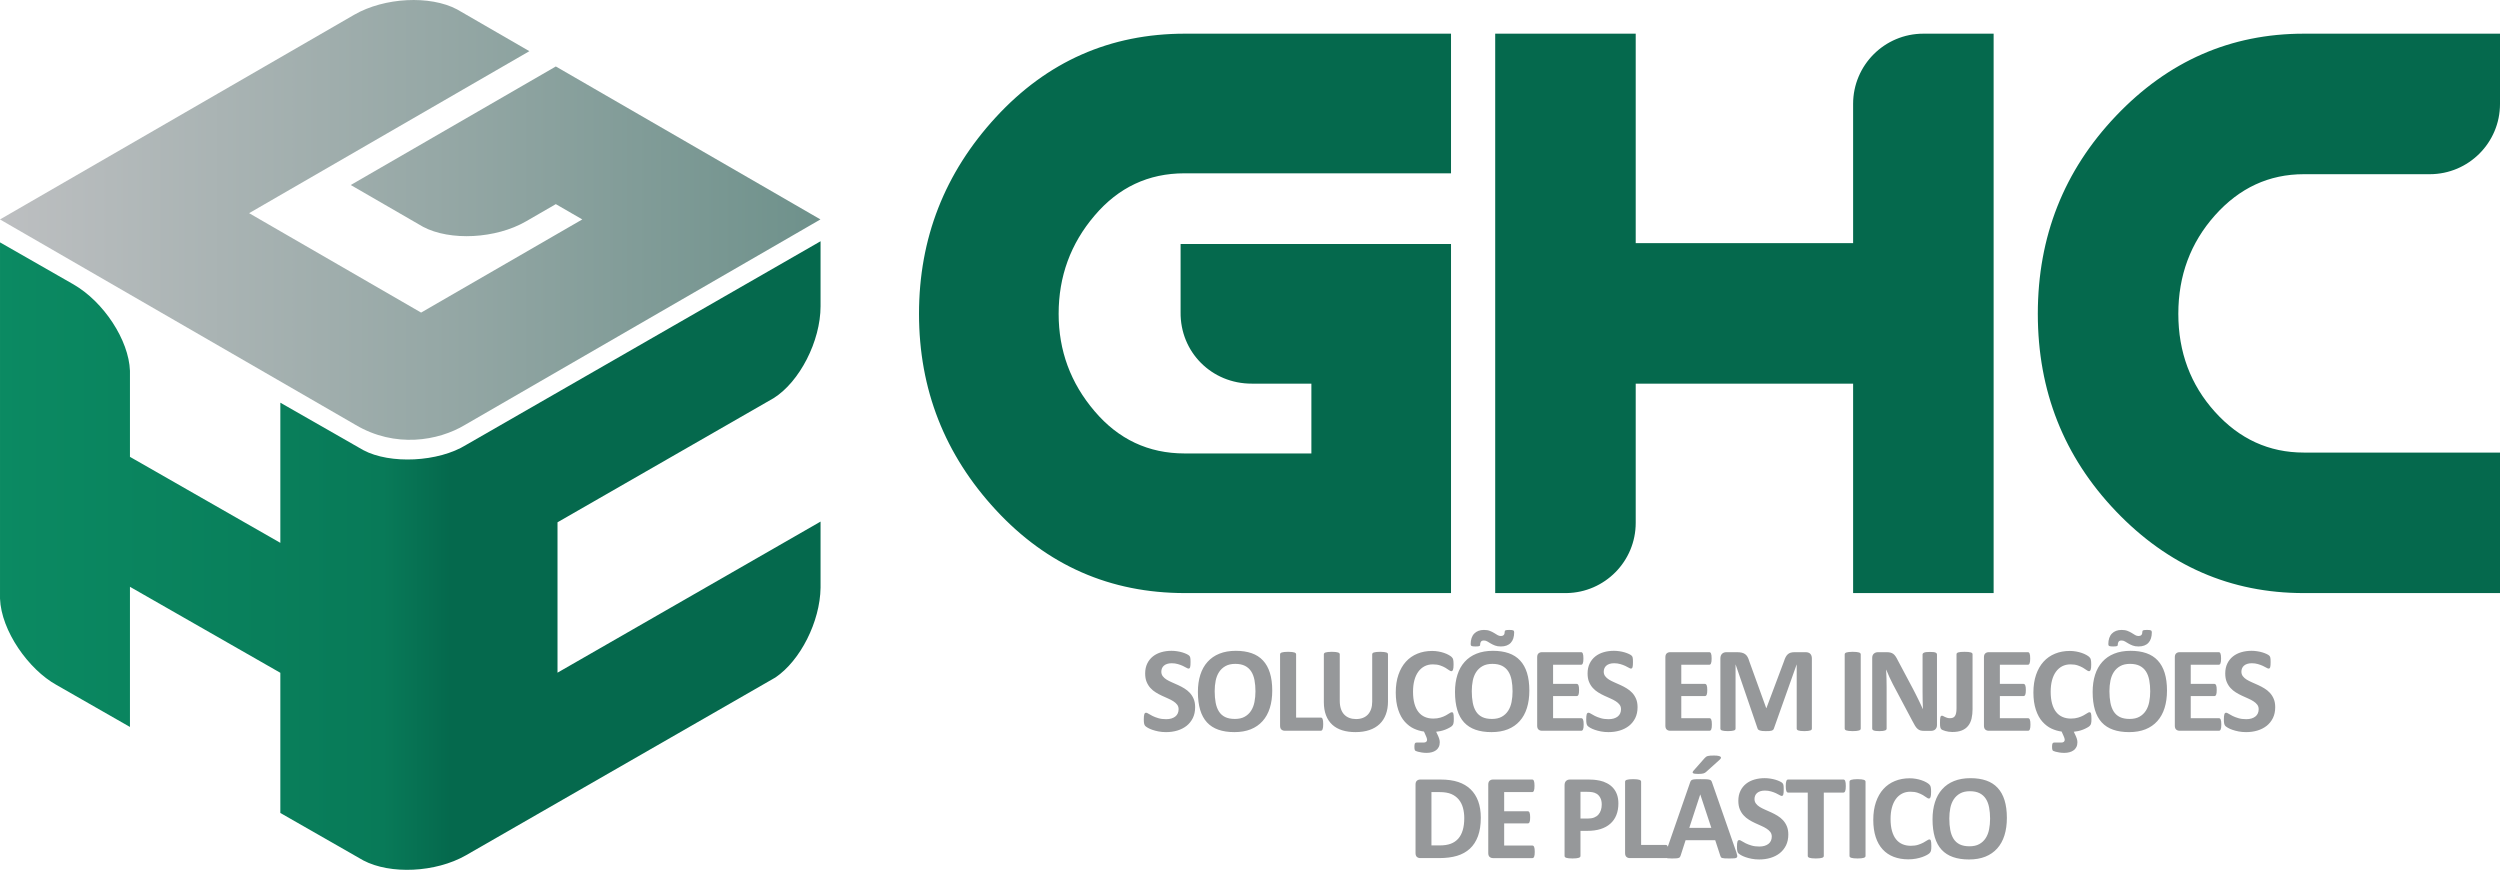
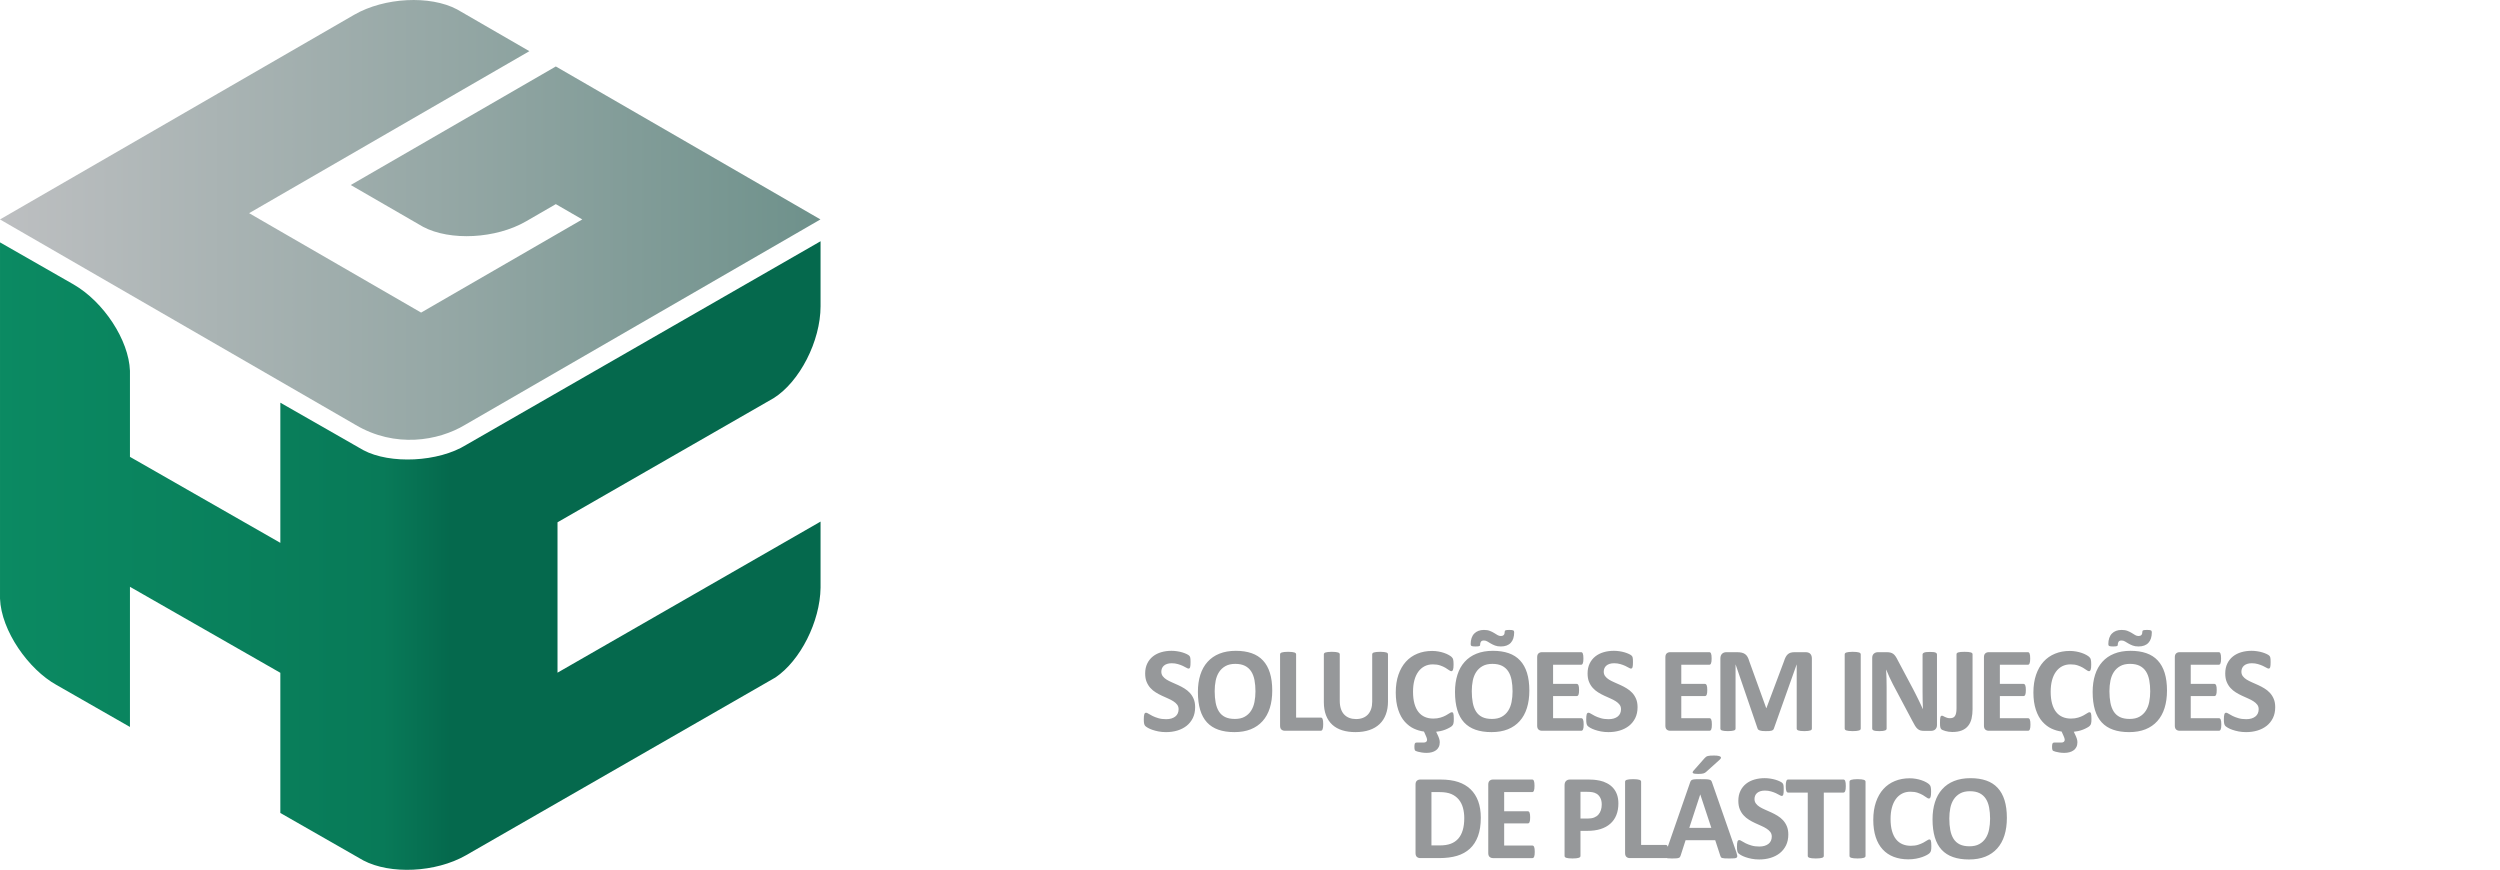
<svg xmlns="http://www.w3.org/2000/svg" xml:space="preserve" width="115.387mm" height="40.147mm" style="shape-rendering:geometricPrecision; text-rendering:geometricPrecision; image-rendering:optimizeQuality; fill-rule:evenodd; clip-rule:evenodd" viewBox="0 0 2440161 849009">
  <defs>
    <style type="text/css"> .fil2 {fill:none} .fil1 {fill:#0B98CF} .fil5 {fill:#96989A;fill-rule:nonzero} .fil4 {fill:#05694D;fill-rule:nonzero} .fil3 {fill:url(#id1)} .fil0 {fill:url(#id2)} </style>
    <clipPath id="id0">
      <path d="M126839 361886l0 84020 146792 83947 0 -136810 80926 46282c26161,14004 73422,11747 100535,-5137l345825 -198712 0 63418c0,34054 -20435,73816 -45785,89712l-210958 121182 0 146790 256743 -147479 0 64564c-440,33032 -19754,71176 -44027,87566l-229596 131927 -72608 41720c-29475,16802 -73746,18844 -100072,4936l-80983 -46316 0 -136810 -146792 -83947 0 136810 -71800 -41060c-27088,-15049 -53878,-52734 -55031,-84272l0 -347654 71790 41054c29486,17033 53950,54375 55041,84269z" />
    </clipPath>
    <linearGradient id="id1" gradientUnits="userSpaceOnUse" x1="-0" y1="214646" x2="800811" y2="214646">
      <stop offset="0" style="stop-opacity:1; stop-color:#BDBFC1" />
      <stop offset="0.529" style="stop-opacity:1; stop-color:#96A8A6" />
      <stop offset="1" style="stop-opacity:1; stop-color:#6E918B" />
    </linearGradient>
    <linearGradient id="id2" gradientUnits="userSpaceOnUse" x1="8.445" y1="542243" x2="800917" y2="542243">
      <stop offset="0" style="stop-opacity:1; stop-color:#0B8A62" />
      <stop offset="0.467" style="stop-opacity:1; stop-color:#087A58" />
      <stop offset="0.549" style="stop-opacity:1; stop-color:#05694D" />
      <stop offset="1" style="stop-opacity:1; stop-color:#05694D" />
    </linearGradient>
  </defs>
  <g id="Camada_x0020_1">
    <path class="fil0" d="M126839 361886l0 84020 146792 83947 0 -136810 80926 46282c26161,14004 73422,11747 100535,-5137l345825 -198712 0 63418c0,34054 -20435,73816 -45785,89712l-210958 121182 0 146790 256743 -147479 0 64564c-440,33032 -19754,71176 -44027,87566l-229596 131927 -72608 41720c-29475,16802 -73746,18844 -100072,4936l-80983 -46316 0 -136810 -146792 -83947 0 136810 -71800 -41060c-27088,-15049 -53878,-52734 -55031,-84272l0 -347654 71790 41054c29486,17033 53950,54375 55041,84269z" />
    <g style="clip-path:url(#id0)">
      <g id="_2753889377568">
        <rect class="fil1" x="1135913" y="144988" width="532124" height="740505" />
      </g>
    </g>
-     <path class="fil2" d="M126839 361886l0 84020 146792 83947 0 -136810 80926 46282c26161,14004 73422,11747 100535,-5137l345825 -198712 0 63418c0,34054 -20435,73816 -45785,89712l-210958 121182 0 146790 256743 -147479 0 64564c-440,33032 -19754,71176 -44027,87566l-229596 131927 -72608 41720c-29475,16802 -73746,18844 -100072,4936l-80983 -46316 0 -136810 -146792 -83947 0 136810 -71800 -41060c-27088,-15049 -53878,-52734 -55031,-84272l0 -347654 71790 41054c29486,17033 53950,54375 55041,84269z" />
    <path class="fil3" d="M453876 414705l346935 -200535c-86098,-49766 -172194,-99531 -258290,-149295l-200171 115704 70570 40790c26400,14002 71045,11718 100489,-5304l29112 -16825 25825 14930 -157317 90931 -167882 -97040 273546 -158115 -70555 -40783c-26375,-13991 -70977,-11737 -100425,5245l-345713 199771c115671,66839 231363,133657 347026,200509 38668,22945 80835,15664 106850,17z" />
-     <path class="fil4" d="M1156647 32876l259636 0 0 136288 -260211 0c-35221,0 -64405,13801 -87697,41259 -23434,27462 -35075,59376 -35075,95892 0,35940 11641,67568 35075,95026 23292,27458 52617,41259 87841,41259l123777 0 0 -68141 -58154 0c-39049,137 -70026,-30713 -69504,-69838l0 -66450c87972,0 175902,0 263948,0l0 340717 -259636 0c-73031,0 -134562,-27026 -184593,-81082 -50029,-54055 -75042,-117885 -75042,-191491 0,-73607 25013,-137582 75042,-191925 50031,-54341 111562,-81514 184593,-81514zm371340 546016l-252 -4 -68324 0 0 -68571 0 -477441 137151 0 0 204432 212195 0 0 -135171 6 -7 -10 -683c0,-37875 30700,-68575 68575,-68575l994 15 11 -11 67575 0 0 546012 -137151 0 0 -204429 -212195 0 0 135300 -6 6 6 552c0,37518 -30123,67992 -67512,68561l-8 10 -802 0 -253 4zm912174 -477441c0,37855 -30666,68542 -68512,68576l-63 0 -122916 0c-33928,0 -62824,13367 -86691,40110 -23863,26742 -35794,58797 -35794,96178 0,37378 11931,69292 35794,95743 23867,26456 52763,39680 86691,39680l191491 0 0 64455 0 72695 -64145 0 -127346 0c-71308,0 -132406,-26595 -183299,-79790 -50892,-53190 -76337,-117453 -76337,-192783 0,-75334 25445,-139740 76337,-193218 50893,-53480 111991,-80221 183299,-80221l191491 0 0 68575z" />
    <g id="_2753889379936">
      <path class="fil5" d="M1166527 690243c0,4046 -746,7565 -2243,10618 -1517,3033 -3540,5562 -6108,7605 -2588,2022 -5581,3559 -9019,4589 -3439,1032 -7119,1537 -11041,1537 -2650,0 -5097,-222 -7383,-666 -2265,-446 -4268,-970 -6006,-1598 -1738,-607 -3195,-1254 -4369,-1942 -1172,-687 -2001,-1294 -2527,-1799 -506,-527 -869,-1274 -1091,-2244 -222,-973 -324,-2348 -324,-4166 0,-1235 40,-2246 121,-3075 80,-829 203,-1497 384,-2022 182,-505 426,-869 707,-1093 304,-222 647,-324 1053,-324 546,0 1334,324 2345,992 1011,647 2305,1375 3883,2163 1578,789 3479,1517 5682,2164 2185,668 4733,992 7624,992 1901,0 3601,-222 5097,-669 1516,-465 2791,-1091 3842,-1920 1051,-829 1840,-1840 2407,-3053 545,-1214 829,-2570 829,-4065 0,-1741 -466,-3236 -1415,-4471 -952,-1254 -2185,-2345 -3722,-3316 -1516,-970 -3255,-1880 -5196,-2730 -1922,-850 -3925,-1738 -5987,-2690 -2062,-949 -4064,-2021 -5987,-3235 -1941,-1193 -3679,-2629 -5196,-4308 -1537,-1677 -2770,-3661 -3722,-5966 -949,-2284 -1415,-5035 -1415,-8230 0,-3661 688,-6897 2043,-9686 1354,-2773 3196,-5078 5501,-6917 2324,-1840 5035,-3215 8169,-4126 3134,-910 6471,-1354 9990,-1354 1800,0 3621,142 5442,423 1818,264 3519,647 5094,1113 1578,486 2973,1012 4208,1598 1212,607 2022,1091 2426,1495 385,385 647,730 789,992 142,284 262,647 364,1113 101,444 162,1010 203,1719 40,687 59,1537 59,2567 0,1134 -19,2104 -81,2893 -61,789 -160,1436 -302,1961 -142,505 -345,890 -588,1112 -262,243 -605,366 -1051,366 -425,0 -1112,-284 -2062,-831 -951,-546 -2123,-1153 -3500,-1819 -1393,-647 -2992,-1235 -4813,-1759 -1819,-546 -3800,-810 -5985,-810 -1698,0 -3176,203 -4449,628 -1254,404 -2305,989 -3155,1719 -848,727 -1496,1597 -1902,2629 -425,1029 -626,2123 -626,3254 0,1700 466,3177 1396,4409 931,1255 2183,2367 3741,3338 1557,949 3337,1861 5319,2709 1960,850 3984,1759 6046,2690 2064,951 4086,2021 6046,3235 1984,1214 3743,2650 5300,4329 1537,1677 2791,3640 3741,5926 949,2265 1414,4933 1414,8006zm75265 -16218c0,6351 -789,12033 -2367,17049 -1577,5014 -3923,9282 -7057,12761 -3115,3497 -6976,6166 -11567,8008 -4611,1840 -9929,2749 -15977,2749 -5966,0 -11162,-788 -15593,-2345 -4447,-1556 -8148,-3923 -11121,-7139 -2952,-3196 -5177,-7260 -6653,-12194 -1476,-4936 -2225,-10779 -2225,-17533 0,-6188 789,-11771 2367,-16726 1575,-4955 3922,-9161 7057,-12638 3115,-3479 6976,-6150 11567,-7989 4610,-1861 9950,-2790 16037,-2790 5805,0 10920,768 15370,2305 4428,1538 8150,3902 11123,7119 2993,3195 5236,7219 6755,12092 1516,4895 2284,10637 2284,17271zm-16381 789c0,-4025 -324,-7685 -950,-10982 -628,-3295 -1698,-6127 -3216,-8472 -1517,-2347 -3538,-4166 -6068,-5460 -2527,-1275 -5682,-1922 -9463,-1922 -3821,0 -7017,727 -9565,2163 -2570,1436 -4653,3377 -6230,5784 -1576,2406 -2688,5219 -3335,8433 -647,3236 -971,6634 -971,10234 0,4185 324,7947 950,11284 626,3337 1698,6188 3195,8575 1497,2365 3498,4167 6027,5419 2527,1235 5702,1860 9525,1860 3821,0 7017,-708 9565,-2142 2567,-1417 4650,-3358 6228,-5805 1578,-2447 2690,-5297 3337,-8554 647,-3257 971,-6735 971,-10415zm66124 31933c0,1171 -40,2184 -142,2992 -101,810 -262,1476 -444,2003 -203,545 -446,930 -748,1152 -305,244 -647,364 -1032,364l-35129 0c-1294,0 -2385,-385 -3275,-1152 -891,-768 -1335,-2022 -1335,-3763l0 -69647c0,-385 121,-749 385,-1072 262,-303 687,-567 1273,-768 586,-203 1396,-345 2407,-465 1011,-123 2265,-182 3762,-182 1537,0 2811,59 3802,182 971,120 1779,262 2365,465 588,201 1013,465 1275,768 262,323 385,687 385,1072l0 61700 24085 0c385,0 748,102 1032,324 302,222 545,566 748,1072 201,484 343,1131 444,1960 102,810 142,1802 142,2995zm63232 -22064c0,4691 -688,8897 -2084,12598 -1374,3722 -3396,6856 -6086,9426 -2690,2567 -6006,4529 -9950,5864 -3963,1355 -8495,2021 -13629,2021 -4814,0 -9143,-606 -12964,-1799 -3842,-1214 -7078,-3033 -9728,-5480 -2650,-2448 -4671,-5502 -6067,-9161 -1396,-3660 -2102,-7928 -2102,-12821l0 -46635c0,-385 120,-749 364,-1072 222,-303 647,-567 1254,-768 607,-203 1414,-345 2406,-465 971,-123 2244,-182 3781,-182 1477,0 2731,59 3701,182 990,120 1779,262 2367,465 586,201 1011,465 1273,768 264,323 385,687 385,1072l0 45300c0,3054 385,5682 1131,7926 749,2225 1821,4086 3236,5541 1395,1457 3075,2569 5037,3297 1960,727 4145,1093 6552,1093 2446,0 4650,-385 6572,-1133 1942,-749 3581,-1840 4934,-3276 1334,-1457 2388,-3236 3115,-5340 728,-2123 1091,-4530 1091,-7220l0 -46188c0,-385 123,-749 364,-1072 224,-303 647,-567 1235,-768 586,-203 1396,-345 2407,-465 1010,-123 2265,-182 3760,-182 1497,0 2730,59 3700,182 971,120 1760,262 2348,465 586,201 1011,465 1233,768 243,323 364,687 364,1072l0 45987zm48408 32498c728,1537 1276,2872 1618,4024 345,1134 506,2246 506,3316 0,1802 -343,3359 -1011,4653 -668,1315 -1578,2366 -2730,3195 -1153,829 -2487,1455 -4046,1861 -1535,423 -3193,626 -4974,626 -1698,0 -3297,-120 -4813,-364 -1497,-222 -2730,-486 -3701,-767 -970,-265 -1658,-506 -2083,-709 -425,-203 -708,-444 -890,-767 -182,-326 -303,-730 -383,-1214 -82,-487 -123,-1174 -123,-2043 0,-1578 142,-2669 447,-3297 302,-607 829,-909 1617,-909l6876 0c1152,0 2002,-244 2588,-728 567,-507 850,-1174 850,-2043 0,-465 -101,-1011 -304,-1598 -201,-586 -425,-1193 -707,-1819l-2024 -4551c-3356,-425 -6631,-1396 -9848,-2872 -3195,-1476 -6148,-3722 -8838,-6693 -2709,-2974 -4853,-6877 -6450,-11710 -1598,-4813 -2406,-10415 -2406,-16825 0,-6513 869,-12297 2607,-17351 1741,-5057 4166,-9303 7281,-12742 3115,-3438 6856,-6046 11223,-7826 4348,-1779 9162,-2669 14421,-2669 2123,0 4166,182 6148,545 1981,345 3802,810 5479,1396 1679,567 3176,1233 4530,1982 1334,769 2286,1416 2812,1941 525,546 889,992 1092,1334 203,364 363,810 465,1356 120,567 222,1214 283,1962 59,747 81,1658 81,2771 0,1171 -41,2184 -121,3013 -82,829 -224,1495 -406,2001 -201,505 -444,890 -706,1112 -284,243 -607,364 -952,364 -586,0 -1334,-343 -2244,-1030 -911,-687 -2083,-1457 -3519,-2305 -1436,-850 -3155,-1618 -5158,-2307 -1981,-688 -4347,-1030 -7118,-1030 -3032,0 -5744,626 -8129,1859 -2385,1254 -4409,3034 -6086,5340 -1679,2326 -2955,5115 -3824,8393 -869,3295 -1294,6977 -1294,11103 0,4508 465,8412 1396,11709 930,3295 2244,6025 3963,8148 1700,2144 3783,3722 6209,4773 2428,1051 5158,1578 8190,1578 2629,0 4974,-324 7038,-950 2043,-628 3802,-1336 5257,-2144 1458,-810 2650,-1516 3581,-2145 930,-625 1637,-949 2163,-949 385,0 709,80 931,243 243,161 444,465 607,950 141,465 262,1133 342,1981 83,869 123,2003 123,3439 0,990 -21,1840 -81,2527 -61,687 -162,1294 -283,1781 -101,505 -264,930 -465,1294 -203,342 -506,748 -952,1193 -425,444 -1273,1010 -2508,1698 -1252,708 -2629,1334 -4124,1922 -1497,565 -2994,1030 -4489,1353 -1498,324 -2953,548 -4329,669l1395 2952zm89563 -43156c0,6351 -789,12033 -2367,17049 -1577,5014 -3923,9282 -7057,12761 -3115,3497 -6976,6166 -11567,8008 -4611,1840 -9929,2749 -15977,2749 -5966,0 -11162,-788 -15593,-2345 -4447,-1556 -8148,-3923 -11121,-7139 -2952,-3196 -5177,-7260 -6653,-12194 -1476,-4936 -2225,-10779 -2225,-17533 0,-6188 789,-11771 2367,-16726 1575,-4955 3922,-9161 7057,-12638 3115,-3479 6976,-6150 11567,-7989 4610,-1861 9950,-2790 16037,-2790 5805,0 10920,768 15370,2305 4428,1538 8150,3902 11123,7119 2993,3195 5236,7219 6755,12092 1516,4895 2284,10637 2284,17271zm-16381 789c0,-4025 -324,-7685 -950,-10982 -628,-3295 -1698,-6127 -3216,-8472 -1517,-2347 -3538,-4166 -6068,-5460 -2527,-1275 -5682,-1922 -9463,-1922 -3821,0 -7017,727 -9565,2163 -2570,1436 -4653,3377 -6230,5784 -1576,2406 -2688,5219 -3335,8433 -647,3236 -971,6634 -971,10234 0,4185 324,7947 950,11284 626,3337 1698,6188 3195,8575 1497,2365 3498,4167 6027,5419 2527,1235 5702,1860 9525,1860 3821,0 7017,-708 9565,-2142 2567,-1417 4650,-3358 6228,-5805 1578,-2447 2690,-5297 3337,-8554 647,-3257 971,-6735 971,-10415zm-7643 -58425c0,-626 343,-1032 1011,-1233 666,-203 1901,-304 3680,-304 1799,0 2992,142 3599,446 628,303 930,888 930,1800 0,4530 -1112,7987 -3356,10354 -2224,2366 -5441,3538 -9626,3538 -2265,0 -4166,-303 -5723,-910 -1577,-607 -2954,-1273 -4187,-2002 -1233,-728 -2345,-1394 -3356,-2001 -1013,-607 -2104,-911 -3297,-911 -1334,0 -2286,363 -2853,1112 -564,749 -848,1800 -848,3176 0,364 -80,626 -262,829 -184,201 -465,343 -871,444 -383,102 -888,163 -1455,203 -567,41 -1275,60 -2104,60 -1800,0 -2993,-142 -3600,-444 -626,-303 -930,-891 -930,-1800 0,-2246 304,-4247 890,-5966 586,-1740 1455,-3195 2589,-4348 1112,-1174 2487,-2043 4085,-2669 1597,-607 3418,-911 5420,-911 2265,0 4164,304 5723,930 1578,607 2952,1295 4166,2043 1193,749 2324,1436 3337,2043 1030,626 2142,931 3337,931 1132,0 2041,-324 2709,-992 666,-647 992,-1779 992,-3418zm77043 90740c0,1155 -40,2105 -142,2893 -101,768 -243,1396 -444,1861 -203,485 -446,829 -749,1051 -283,223 -628,324 -970,324l-38466 0c-1294,0 -2385,-385 -3275,-1152 -891,-768 -1335,-2022 -1335,-3763l0 -66856c0,-1740 444,-2994 1335,-3762 890,-770 1981,-1152 3275,-1152l38284 0c343,0 666,101 949,302 265,203 506,546 709,1032 182,505 345,1131 444,1901 102,789 142,1760 142,2952 0,1113 -40,2043 -142,2832 -99,768 -241,1396 -444,1861 -203,484 -444,829 -709,1051 -283,222 -606,324 -949,324l-27363 0 0 18686 23055 0c364,0 687,101 971,323 302,222 545,546 748,1011 201,444 343,1051 445,1840 101,770 141,1700 141,2791 0,1153 -40,2102 -141,2851 -102,749 -244,1356 -445,1800 -203,465 -446,789 -748,970 -284,203 -607,305 -971,305l-23055 0 0 21598 27545 0c364,0 687,102 970,324 303,222 546,566 749,1051 201,465 343,1093 444,1861 102,788 142,1738 142,2890zm52613 -16886c0,4046 -746,7565 -2244,10618 -1516,3033 -3540,5562 -6107,7605 -2589,2022 -5581,3559 -9020,4589 -3438,1032 -7118,1537 -11041,1537 -2650,0 -5096,-222 -7382,-666 -2265,-446 -4268,-970 -6006,-1598 -1739,-607 -3196,-1254 -4369,-1942 -1172,-687 -2001,-1294 -2528,-1799 -505,-527 -869,-1274 -1091,-2244 -222,-973 -323,-2348 -323,-4166 0,-1235 40,-2246 120,-3075 81,-829 203,-1497 385,-2022 182,-505 425,-869 706,-1093 305,-222 648,-324 1054,-324 545,0 1334,324 2345,992 1011,647 2305,1375 3883,2163 1577,789 3478,1517 5682,2164 2184,668 4733,992 7624,992 1901,0 3601,-222 5096,-669 1516,-465 2792,-1091 3843,-1920 1051,-829 1840,-1840 2406,-3053 546,-1214 829,-2570 829,-4065 0,-1741 -465,-3236 -1414,-4471 -952,-1254 -2185,-2345 -3722,-3316 -1517,-970 -3255,-1880 -5196,-2730 -1923,-850 -3925,-1738 -5987,-2690 -2062,-949 -4065,-2021 -5987,-3235 -1942,-1193 -3680,-2629 -5196,-4308 -1538,-1677 -2771,-3661 -3722,-5966 -950,-2284 -1415,-5035 -1415,-8230 0,-3661 687,-6897 2043,-9686 1353,-2773 3195,-5078 5500,-6917 2325,-1840 5036,-3215 8170,-4126 3134,-910 6471,-1354 9990,-1354 1800,0 3620,142 5441,423 1819,264 3519,647 5095,1113 1577,486 2973,1012 4208,1598 1212,607 2022,1091 2426,1495 385,385 647,730 788,992 142,284 263,647 364,1113 102,444 163,1010 203,1719 40,687 59,1537 59,2567 0,1134 -19,2104 -80,2893 -61,789 -161,1436 -302,1961 -142,505 -345,890 -588,1112 -263,243 -605,366 -1051,366 -425,0 -1113,-284 -2062,-831 -952,-546 -2123,-1153 -3500,-1819 -1394,-647 -2993,-1235 -4813,-1759 -1819,-546 -3801,-810 -5985,-810 -1698,0 -3176,203 -4450,628 -1254,404 -2305,989 -3155,1719 -848,727 -1495,1597 -1901,2629 -425,1029 -626,2123 -626,3254 0,1700 465,3177 1396,4409 930,1255 2182,2367 3741,3338 1556,949 3337,1861 5318,2709 1961,850 3985,1759 6047,2690 2064,951 4085,2021 6046,3235 1983,1214 3743,2650 5299,4329 1538,1677 2792,3640 3741,5926 950,2265 1415,4933 1415,8006zm72526 16886c0,1155 -40,2105 -142,2893 -101,768 -243,1396 -444,1861 -203,485 -446,829 -749,1051 -283,223 -628,324 -970,324l-38466 0c-1294,0 -2385,-385 -3275,-1152 -891,-768 -1335,-2022 -1335,-3763l0 -66856c0,-1740 444,-2994 1335,-3762 890,-770 1981,-1152 3275,-1152l38284 0c342,0 666,101 949,302 265,203 506,546 709,1032 182,505 344,1131 444,1901 101,789 142,1760 142,2952 0,1113 -41,2043 -142,2832 -100,768 -241,1396 -444,1861 -203,484 -444,829 -709,1051 -283,222 -607,324 -949,324l-27363 0 0 18686 23055 0c364,0 687,101 971,323 302,222 545,546 748,1011 201,444 343,1051 444,1840 102,770 142,1700 142,2791 0,1153 -40,2102 -142,2851 -101,749 -243,1356 -444,1800 -203,465 -446,789 -748,970 -284,203 -607,305 -971,305l-23055 0 0 21598 27545 0c363,0 687,102 970,324 303,222 546,566 749,1051 201,465 343,1093 444,1861 102,788 142,1738 142,2890zm97609 4006c0,385 -100,748 -324,1072 -222,302 -626,565 -1193,768 -564,182 -1334,344 -2284,465 -951,120 -2165,182 -3620,182 -1436,0 -2629,-62 -3580,-182 -950,-121 -1698,-283 -2265,-465 -546,-203 -950,-466 -1172,-768 -243,-324 -366,-687 -366,-1072l0 -62430 -120 0 -22144 62369c-163,505 -404,930 -770,1275 -363,342 -829,607 -1455,808 -607,181 -1395,323 -2326,384 -949,62 -2102,81 -3438,81 -1354,0 -2487,-40 -3437,-142 -952,-101 -1740,-262 -2345,-484 -607,-224 -1094,-487 -1457,-789 -345,-324 -586,-708 -709,-1133l-21376 -62369 -120 0 0 62430c0,385 -102,748 -324,1072 -222,302 -626,565 -1214,768 -607,182 -1374,344 -2305,465 -930,120 -2123,182 -3580,182 -1436,0 -2629,-62 -3578,-182 -952,-121 -1720,-283 -2286,-465 -567,-203 -971,-466 -1193,-768 -222,-324 -324,-687 -324,-1072l0 -68334c0,-2022 527,-3560 1597,-4632 1072,-1072 2489,-1596 4289,-1596l10191 0c1821,0 3398,141 4692,444 1316,304 2447,789 3399,1476 928,687 1738,1599 2364,2730 628,1133 1195,2529 1660,4187l16521 45683 243 0 17108 -45581c506,-1660 1073,-3054 1680,-4209 628,-1131 1334,-2062 2144,-2770 808,-706 1778,-1212 2872,-1516 1112,-303 2406,-444 3861,-444l10517 0c1072,0 1982,141 2749,425 770,262 1417,666 1901,1211 506,527 870,1174 1134,1942 262,770 383,1660 383,2650l0 68334zm47692 0c0,385 -123,748 -385,1072 -262,302 -687,565 -1275,768 -586,182 -1394,344 -2365,465 -991,120 -2265,182 -3802,182 -1497,0 -2751,-62 -3762,-182 -1011,-121 -1821,-283 -2407,-465 -586,-203 -1011,-466 -1273,-768 -264,-324 -385,-687 -385,-1072l0 -72439c0,-385 121,-749 385,-1072 262,-303 687,-567 1313,-768 607,-203 1396,-345 2388,-465 990,-123 2244,-182 3741,-182 1537,0 2811,59 3802,182 971,120 1779,262 2365,465 588,201 1013,465 1275,768 262,323 385,687 385,1072l0 72439zm74414 -3337c0,909 -161,1719 -465,2447 -324,708 -747,1294 -1295,1780 -524,465 -1152,808 -1880,1030 -748,224 -1476,324 -2224,324l-6653 0c-1396,0 -2589,-142 -3600,-404 -991,-284 -1922,-789 -2770,-1517 -869,-727 -1679,-1719 -2468,-2973 -789,-1233 -1679,-2851 -2669,-4832l-19030 -35856c-1113,-2144 -2225,-4449 -3378,-6917 -1152,-2466 -2163,-4873 -3072,-7199l-123 0c163,2851 283,5682 364,8514 82,2811 122,5744 122,8736l0 40143c0,384 -101,748 -323,1072 -222,302 -607,566 -1134,788 -524,223 -1254,385 -2163,506 -910,120 -2083,182 -3498,182 -1396,0 -2548,-62 -3460,-182 -909,-121 -1618,-283 -2123,-506 -524,-203 -888,-486 -1072,-788 -201,-324 -303,-688 -303,-1072l0 -68921c0,-1861 546,-3256 1639,-4185 1070,-930 2407,-1395 4004,-1395l8351 0c1497,0 2772,120 3802,382 1032,265 1941,690 2751,1276 808,585 1578,1414 2284,2467 709,1030 1436,2346 2185,3883l14905 28048c869,1701 1719,3378 2569,5016 848,1637 1677,3276 2447,4915 789,1637 1556,3255 2305,4832 768,1599 1495,3177 2204,4752l61 0c-123,-2770 -222,-5661 -283,-8653 -62,-3014 -81,-5886 -81,-8616l0 -35997c0,-385 121,-749 364,-1072 222,-303 626,-586 1172,-829 566,-244 1294,-404 2205,-506 910,-101 2083,-142 3498,-142 1356,0 2487,41 3398,142 910,102 1597,262 2103,506 486,243 850,526 1032,829 203,323 302,668 302,1072l0 68920z" />
      <path class="fil5" d="M1925348 691943c0,3479 -324,6613 -971,9403 -666,2772 -1759,5158 -3337,7099 -1556,1962 -3599,3457 -6126,4489 -2529,1032 -5664,1538 -9383,1538 -1174,0 -2348,-80 -3519,-264 -1174,-182 -2246,-404 -3196,-688 -970,-262 -1821,-564 -2529,-888 -706,-304 -1193,-588 -1415,-850 -243,-262 -444,-527 -607,-810 -160,-262 -283,-626 -404,-1091 -122,-444 -203,-1011 -243,-1698 -40,-669 -61,-1517 -61,-2549 0,-1334 21,-2487 82,-3417 59,-931 161,-1658 303,-2185 141,-545 344,-909 585,-1133 265,-222 588,-324 992,-324 345,0 768,123 1233,385 487,262 1011,546 1618,829 588,284 1275,546 2064,810 789,262 1719,404 2789,404 1073,0 2003,-142 2832,-444 810,-305 1476,-810 2003,-1538 545,-727 949,-1719 1214,-2952 283,-1214 425,-2791 425,-4733l0 -52763c0,-383 120,-727 382,-1030 265,-304 669,-545 1254,-748 567,-182 1375,-345 2388,-444 1030,-102 2305,-142 3800,-142 1498,0 2752,40 3741,142 992,99 1781,262 2388,444 626,203 1051,444 1313,748 264,303 385,647 385,1030l0 53370zm56498 15186c0,1155 -40,2105 -142,2893 -101,768 -243,1396 -444,1861 -203,485 -446,829 -748,1051 -284,223 -629,324 -971,324l-38466 0c-1294,0 -2385,-385 -3275,-1152 -891,-768 -1335,-2022 -1335,-3763l0 -66856c0,-1740 444,-2994 1335,-3762 890,-770 1981,-1152 3275,-1152l38284 0c343,0 666,101 950,302 264,203 505,546 708,1032 182,505 345,1131 444,1901 102,789 142,1760 142,2952 0,1113 -40,2043 -142,2832 -99,768 -241,1396 -444,1861 -203,484 -444,829 -708,1051 -284,222 -607,324 -950,324l-27363 0 0 18686 23055 0c364,0 688,101 971,323 302,222 546,546 749,1011 200,444 342,1051 444,1840 101,770 141,1700 141,2791 0,1153 -40,2102 -141,2851 -102,749 -244,1356 -444,1800 -203,465 -447,789 -749,970 -283,203 -607,305 -971,305l-23055 0 0 21598 27545 0c364,0 687,102 971,324 302,222 545,566 748,1051 201,465 343,1093 444,1861 102,788 142,1738 142,2890zm43716 10052c728,1537 1275,2872 1618,4024 345,1134 505,2246 505,3316 0,1802 -342,3359 -1010,4653 -669,1315 -1578,2366 -2731,3195 -1152,829 -2486,1455 -4045,1861 -1535,423 -3193,626 -4974,626 -1698,0 -3297,-120 -4813,-364 -1497,-222 -2730,-486 -3701,-767 -971,-265 -1658,-506 -2083,-709 -425,-203 -708,-444 -890,-767 -182,-326 -303,-730 -383,-1214 -83,-487 -123,-1174 -123,-2043 0,-1578 142,-2669 446,-3297 303,-607 829,-909 1618,-909l6875 0c1153,0 2003,-244 2589,-728 567,-507 850,-1174 850,-2043 0,-465 -102,-1011 -305,-1598 -201,-586 -425,-1193 -706,-1819l-2024 -4551c-3356,-425 -6632,-1396 -9848,-2872 -3196,-1476 -6148,-3722 -8838,-6693 -2709,-2974 -4853,-6877 -6450,-11710 -1599,-4813 -2406,-10415 -2406,-16825 0,-6513 869,-12297 2607,-17351 1741,-5057 4166,-9303 7281,-12742 3115,-3438 6856,-6046 11223,-7826 4348,-1779 9161,-2669 14421,-2669 2123,0 4166,182 6147,545 1982,345 3803,810 5480,1396 1679,567 3176,1233 4530,1982 1334,769 2286,1416 2812,1941 525,546 888,992 1091,1334 203,364 364,810 466,1356 120,567 222,1214 283,1962 59,747 80,1658 80,2771 0,1171 -40,2184 -120,3013 -83,829 -224,1495 -406,2001 -201,505 -444,890 -706,1112 -284,243 -607,364 -952,364 -586,0 -1335,-343 -2244,-1030 -911,-687 -2083,-1457 -3519,-2305 -1436,-850 -3155,-1618 -5158,-2307 -1981,-688 -4348,-1030 -7118,-1030 -3033,0 -5744,626 -8129,1859 -2386,1254 -4409,3034 -6086,5340 -1680,2326 -2955,5115 -3824,8393 -869,3295 -1294,6977 -1294,11103 0,4508 465,8412 1396,11709 930,3295 2243,6025 3963,8148 1700,2144 3783,3722 6209,4773 2427,1051 5157,1578 8190,1578 2629,0 4974,-324 7038,-950 2043,-628 3802,-1336 5257,-2144 1457,-810 2650,-1516 3581,-2145 930,-625 1636,-949 2163,-949 385,0 708,80 930,243 244,161 445,465 607,950 142,465 263,1133 343,1981 82,869 123,2003 123,3439 0,990 -22,1840 -81,2527 -61,687 -163,1294 -283,1781 -102,505 -264,930 -465,1294 -203,342 -506,748 -952,1193 -425,444 -1273,1010 -2508,1698 -1252,708 -2629,1334 -4124,1922 -1497,565 -2994,1030 -4490,1353 -1497,324 -2952,548 -4328,669l1395 2952zm89563 -43156c0,6351 -789,12033 -2367,17049 -1578,5014 -3923,9282 -7057,12761 -3115,3497 -6976,6166 -11568,8008 -4610,1840 -9928,2749 -15977,2749 -5965,0 -11161,-788 -15592,-2345 -4447,-1556 -8148,-3923 -11121,-7139 -2952,-3196 -5177,-7260 -6653,-12194 -1476,-4936 -2225,-10779 -2225,-17533 0,-6188 789,-11771 2366,-16726 1576,-4955 3923,-9161 7057,-12638 3115,-3479 6977,-6150 11568,-7989 4610,-1861 9950,-2790 16036,-2790 5805,0 10921,768 15370,2305 4429,1538 8151,3902 11124,7119 2992,3195 5236,7219 6755,12092 1516,4895 2284,10637 2284,17271zm-16381 789c0,-4025 -324,-7685 -950,-10982 -628,-3295 -1698,-6127 -3217,-8472 -1516,-2347 -3537,-4166 -6067,-5460 -2527,-1275 -5682,-1922 -9463,-1922 -3822,0 -7017,727 -9565,2163 -2570,1436 -4653,3377 -6230,5784 -1576,2406 -2688,5219 -3335,8433 -648,3236 -971,6634 -971,10234 0,4185 323,7947 949,11284 626,3337 1699,6188 3196,8575 1497,2365 3498,4167 6027,5419 2527,1235 5701,1860 9525,1860 3821,0 7017,-708 9565,-2142 2567,-1417 4650,-3358 6228,-5805 1577,-2447 2690,-5297 3337,-8554 647,-3257 971,-6735 971,-10415zm-7643 -58425c0,-626 342,-1032 1011,-1233 666,-203 1901,-304 3679,-304 1800,0 2993,142 3600,446 628,303 930,888 930,1800 0,4530 -1112,7987 -3356,10354 -2225,2366 -5441,3538 -9626,3538 -2265,0 -4166,-303 -5723,-910 -1577,-607 -2954,-1273 -4187,-2002 -1233,-728 -2345,-1394 -3356,-2001 -1013,-607 -2104,-911 -3297,-911 -1335,0 -2286,363 -2853,1112 -565,749 -848,1800 -848,3176 0,364 -80,626 -262,829 -184,201 -465,343 -871,444 -383,102 -889,163 -1455,203 -567,41 -1276,60 -2105,60 -1799,0 -2992,-142 -3599,-444 -626,-303 -930,-891 -930,-1800 0,-2246 304,-4247 890,-5966 586,-1740 1455,-3195 2588,-4348 1113,-1174 2487,-2043 4086,-2669 1597,-607 3418,-911 5420,-911 2265,0 4164,304 5723,930 1577,607 2952,1295 4166,2043 1193,749 2324,1436 3337,2043 1030,626 2142,931 3337,931 1131,0 2041,-324 2709,-992 666,-647 992,-1779 992,-3418zm77043 90740c0,1155 -40,2105 -142,2893 -102,768 -243,1396 -444,1861 -203,485 -446,829 -749,1051 -283,223 -628,324 -970,324l-38466 0c-1294,0 -2385,-385 -3276,-1152 -890,-768 -1334,-2022 -1334,-3763l0 -66856c0,-1740 444,-2994 1334,-3762 891,-770 1982,-1152 3276,-1152l38284 0c342,0 666,101 949,302 265,203 506,546 709,1032 182,505 344,1131 444,1901 101,789 141,1760 141,2952 0,1113 -40,2043 -141,2832 -100,768 -241,1396 -444,1861 -203,484 -444,829 -709,1051 -283,222 -607,324 -949,324l-27363 0 0 18686 23055 0c364,0 687,101 971,323 302,222 545,546 748,1011 201,444 343,1051 444,1840 102,770 142,1700 142,2791 0,1153 -40,2102 -142,2851 -101,749 -243,1356 -444,1800 -203,465 -446,789 -748,970 -284,203 -607,305 -971,305l-23055 0 0 21598 27545 0c363,0 687,102 970,324 303,222 546,566 749,1051 201,465 342,1093 444,1861 102,788 142,1738 142,2890zm52613 -16886c0,4046 -747,7565 -2244,10618 -1516,3033 -3540,5562 -6107,7605 -2589,2022 -5581,3559 -9020,4589 -3438,1032 -7118,1537 -11041,1537 -2650,0 -5097,-222 -7383,-666 -2265,-446 -4267,-970 -6006,-1598 -1738,-607 -3195,-1254 -4369,-1942 -1171,-687 -2000,-1294 -2527,-1799 -505,-527 -869,-1274 -1091,-2244 -222,-973 -324,-2348 -324,-4166 0,-1235 41,-2246 121,-3075 80,-829 203,-1497 385,-2022 182,-505 425,-869 706,-1093 305,-222 647,-324 1053,-324 546,0 1335,324 2346,992 1010,647 2305,1375 3882,2163 1578,789 3479,1517 5683,2164 2184,668 4733,992 7623,992 1902,0 3602,-222 5097,-669 1516,-465 2791,-1091 3842,-1920 1052,-829 1840,-1840 2407,-3053 546,-1214 829,-2570 829,-4065 0,-1741 -465,-3236 -1415,-4471 -951,-1254 -2184,-2345 -3722,-3316 -1516,-970 -3254,-1880 -5196,-2730 -1922,-850 -3925,-1738 -5987,-2690 -2061,-949 -4064,-2021 -5986,-3235 -1942,-1193 -3680,-2629 -5196,-4308 -1538,-1677 -2771,-3661 -3722,-5966 -950,-2284 -1415,-5035 -1415,-8230 0,-3661 687,-6897 2043,-9686 1353,-2773 3195,-5078 5500,-6917 2324,-1840 5035,-3215 8170,-4126 3134,-910 6471,-1354 9990,-1354 1799,0 3620,142 5441,423 1819,264 3519,647 5094,1113 1578,486 2974,1012 4209,1598 1212,607 2021,1091 2425,1495 385,385 648,730 789,992 142,284 262,647 364,1113 101,444 163,1010 203,1719 40,687 59,1537 59,2567 0,1134 -19,2104 -80,2893 -62,789 -161,1436 -303,1961 -141,505 -344,890 -587,1112 -263,243 -605,366 -1052,366 -425,0 -1112,-284 -2061,-831 -952,-546 -2124,-1153 -3500,-1819 -1394,-647 -2993,-1235 -4814,-1759 -1818,-546 -3800,-810 -5984,-810 -1698,0 -3177,203 -4450,628 -1254,404 -2305,989 -3155,1719 -848,727 -1495,1597 -1901,2629 -425,1029 -626,2123 -626,3254 0,1700 465,3177 1396,4409 930,1255 2182,2367 3741,3338 1556,949 3337,1861 5318,2709 1961,850 3984,1759 6046,2690 2064,951 4086,2021 6046,3235 1984,1214 3744,2650 5300,4329 1537,1677 2792,3640 3741,5926 950,2265 1415,4933 1415,8006zm-775403 107838c0,7038 -909,13044 -2751,18060 -1840,4995 -4468,9060 -7907,12234 -3436,3155 -7624,5482 -12538,6958 -4913,1476 -10779,2224 -17574,2224l-18301 0c-1316,0 -2407,-385 -3297,-1152 -890,-768 -1335,-2022 -1335,-3762l0 -66856c0,-1741 445,-2995 1335,-3763 890,-769 1981,-1152 3297,-1152l19656 0c6835,0 12640,808 17392,2406 4773,1597 8777,3964 12033,7098 3257,3155 5744,7038 7442,11648 1698,4631 2548,9971 2548,16057zm-16137 548c0,-3642 -425,-6998 -1276,-10132 -848,-3115 -2203,-5805 -4083,-8091 -1882,-2284 -4289,-4084 -7220,-5359 -2952,-1273 -6795,-1920 -11589,-1920l-7867 0 0 52055 8110 0c4268,0 7867,-548 10779,-1660 2912,-1092 5359,-2771 7322,-4995 1941,-2225 3396,-4995 4367,-8311 970,-3316 1457,-7180 1457,-11587zm68793 32800c0,1154 -40,2104 -142,2893 -101,767 -243,1396 -444,1861 -203,484 -446,829 -749,1051 -283,222 -628,323 -970,323l-38466 0c-1294,0 -2385,-385 -3275,-1152 -891,-768 -1335,-2022 -1335,-3762l0 -66856c0,-1741 444,-2995 1335,-3763 890,-769 1981,-1152 3275,-1152l38284 0c342,0 666,101 949,302 265,203 506,546 709,1032 182,506 345,1132 444,1901 101,789 142,1760 142,2953 0,1112 -41,2043 -142,2831 -99,768 -241,1396 -444,1861 -203,485 -444,829 -709,1051 -283,222 -607,324 -949,324l-27363 0 0 18686 23055 0c364,0 687,101 971,324 302,222 545,545 748,1010 201,444 343,1051 445,1840 101,770 141,1700 141,2792 0,1152 -40,2102 -141,2850 -102,749 -244,1356 -445,1800 -203,465 -446,789 -748,971 -284,203 -607,304 -971,304l-23055 0 0 21598 27545 0c363,0 687,102 970,324 303,222 546,567 749,1051 201,465 343,1093 444,1861 102,789 142,1738 142,2891zm81644 -47261c0,4329 -666,8129 -2021,11447 -1335,3337 -3297,6127 -5886,8392 -2567,2286 -5722,4005 -9463,5198 -3741,1192 -8151,1778 -13226,1778l-6412 0 0 24451c0,404 -120,749 -383,1072 -264,303 -689,565 -1275,768 -586,203 -1374,345 -2366,465 -971,121 -2244,182 -3760,182 -1498,0 -2752,-61 -3763,-182 -1010,-120 -1799,-283 -2387,-465 -586,-203 -1011,-465 -1233,-768 -243,-323 -364,-687 -364,-1072l0 -68981c0,-1861 487,-3257 1457,-4185 971,-931 2244,-1396 3822,-1396l18079 0c1821,0 3559,59 5198,201 1637,141 3599,446 5904,890 2286,465 4610,1294 6958,2527 2345,1214 4367,2773 6025,4653 1660,1880 2933,4064 3802,6591 869,2509 1294,5319 1294,8434zm-16258 1134c0,-2690 -486,-4915 -1436,-6656 -951,-1738 -2123,-3032 -3519,-3861 -1396,-829 -2853,-1356 -4369,-1578 -1537,-222 -3113,-323 -4752,-323l-6674 0 0 26087 7038 0c2508,0 4591,-342 6289,-1010 1679,-669 3075,-1618 4147,-2832 1070,-1193 1880,-2650 2447,-4327 546,-1679 829,-3519 829,-5500zm64889 45744c0,1172 -40,2185 -141,2992 -102,810 -262,1476 -444,2003 -203,546 -447,931 -749,1153 -305,243 -647,363 -1032,363l-35128 0c-1295,0 -2386,-385 -3276,-1152 -890,-768 -1334,-2022 -1334,-3762l0 -69648c0,-385 120,-749 384,-1072 263,-302 688,-567 1274,-768 585,-203 1395,-344 2406,-465 1011,-123 2265,-182 3762,-182 1538,0 2811,59 3803,182 970,121 1778,262 2364,465 588,201 1013,466 1275,768 262,323 385,687 385,1072l0 61700 24085 0c385,0 749,102 1032,324 302,222 546,567 749,1072 201,484 342,1132 444,1960 101,810 141,1802 141,2995zm66489 706c465,1417 767,2549 888,3378 122,831 -40,1457 -466,1882 -444,404 -1211,666 -2324,767 -1093,102 -2628,142 -4551,142 -2021,0 -3599,-19 -4711,-80 -1134,-62 -1982,-182 -2589,-364 -586,-182 -992,-425 -1233,-749 -243,-304 -446,-727 -588,-1233l-5035 -15410 -28919 0 -4832 14985c-163,567 -364,1030 -628,1396 -242,383 -667,666 -1233,888 -567,224 -1375,366 -2428,447 -1051,80 -2426,120 -4124,120 -1821,0 -3236,-61 -4268,-182 -1032,-120 -1740,-404 -2123,-850 -406,-465 -545,-1112 -425,-1941 121,-829 425,-1920 891,-3316l23619 -68051c222,-666 506,-1214 829,-1618 305,-425 810,-727 1498,-949 706,-225 1657,-364 2890,-425 1214,-62 2832,-81 4854,-81 2326,0 4187,19 5562,81 1395,61 2468,200 3235,425 770,222 1316,545 1658,970 324,444 628,1030 850,1779l23703 67989zm-35190 -56299l-59 0 -10680 32618 21518 0 -10779 -32618zm4064 -35270c506,-607 1013,-1072 1498,-1436 505,-344 1091,-626 1780,-829 688,-182 1536,-323 2527,-385 992,-59 2204,-80 3661,-80 1819,0 3236,121 4247,364 1010,222 1698,526 2083,909 363,385 444,810 262,1275 -201,466 -586,971 -1132,1476l-13166 11852c-383,363 -789,666 -1212,930 -406,262 -911,465 -1497,647 -607,182 -1315,303 -2144,383 -829,82 -1859,123 -3073,123 -1356,0 -2428,-62 -3236,-182 -810,-123 -1376,-305 -1719,-567 -345,-243 -465,-567 -385,-971 80,-404 364,-869 829,-1414l10677 -12095zm81857 74359c0,4046 -747,7565 -2244,10619 -1517,3032 -3540,5561 -6108,7604 -2588,2022 -5581,3559 -9019,4589 -3439,1032 -7118,1538 -11041,1538 -2650,0 -5097,-222 -7383,-666 -2265,-447 -4268,-971 -6006,-1599 -1738,-607 -3195,-1254 -4369,-1941 -1172,-688 -2001,-1295 -2527,-1800 -506,-527 -869,-1273 -1091,-2244 -222,-973 -324,-2347 -324,-4166 0,-1235 40,-2246 121,-3075 80,-829 203,-1497 385,-2022 181,-505 425,-869 706,-1093 304,-222 647,-323 1053,-323 546,0 1334,323 2345,991 1011,647 2305,1375 3883,2164 1578,789 3479,1516 5682,2163 2185,668 4733,992 7624,992 1901,0 3602,-222 5097,-668 1516,-466 2791,-1091 3842,-1920 1051,-829 1840,-1840 2407,-3054 545,-1214 829,-2570 829,-4065 0,-1740 -465,-3235 -1415,-4470 -952,-1254 -2185,-2346 -3722,-3316 -1516,-971 -3255,-1880 -5196,-2730 -1922,-851 -3925,-1739 -5987,-2690 -2062,-950 -4064,-2022 -5987,-3236 -1941,-1193 -3679,-2629 -5196,-4308 -1537,-1677 -2770,-3660 -3722,-5966 -949,-2283 -1414,-5035 -1414,-8230 0,-3661 687,-6896 2042,-9686 1354,-2772 3196,-5077 5501,-6917 2324,-1840 5035,-3215 8169,-4126 3134,-909 6471,-1354 9990,-1354 1800,0 3621,142 5442,423 1818,265 3519,648 5094,1113 1578,486 2973,1013 4208,1599 1212,606 2022,1091 2426,1495 385,385 647,729 789,992 142,283 262,647 364,1112 101,444 162,1011 203,1719 40,687 59,1538 59,2567 0,1134 -19,2105 -80,2893 -62,789 -161,1436 -303,1961 -142,505 -345,890 -588,1112 -262,243 -605,366 -1051,366 -425,0 -1112,-283 -2062,-831 -951,-546 -2123,-1153 -3500,-1819 -1393,-647 -2992,-1235 -4813,-1759 -1819,-546 -3800,-810 -5985,-810 -1698,0 -3176,203 -4449,628 -1254,404 -2305,990 -3155,1719 -848,728 -1495,1597 -1901,2629 -426,1030 -626,2123 -626,3255 0,1700 465,3176 1395,4409 931,1254 2183,2366 3741,3337 1557,949 3337,1861 5319,2709 1960,850 3984,1759 6046,2690 2064,952 4086,2022 6046,3235 1984,1214 3743,2650 5300,4329 1537,1677 2791,3640 3741,5926 949,2265 1415,4934 1415,8006zm56113 -47279c0,1152 -41,2123 -142,2952 -100,808 -241,1455 -444,1941 -203,506 -444,869 -749,1091 -283,244 -626,364 -971,364l-19170 0 0 61823c0,385 -122,749 -385,1072 -262,303 -687,565 -1275,768 -586,182 -1394,345 -2407,465 -1010,121 -2264,182 -3760,182 -1497,0 -2751,-61 -3762,-182 -1011,-120 -1821,-283 -2406,-465 -586,-203 -1011,-465 -1273,-768 -265,-323 -385,-687 -385,-1072l0 -61823 -19173 0c-382,0 -727,-120 -1011,-364 -262,-222 -505,-585 -706,-1091 -182,-486 -345,-1133 -446,-1941 -102,-829 -142,-1800 -142,-2952 0,-1174 40,-2185 142,-3014 101,-829 264,-1497 446,-1981 201,-506 444,-850 706,-1073 284,-222 629,-323 1011,-323l53996 0c345,0 669,101 971,323 305,223 546,567 749,1073 203,484 344,1152 444,1981 101,829 142,1840 142,3014z" />
      <path class="fil5" d="M1820885 835434c0,385 -122,749 -385,1072 -262,303 -687,565 -1275,768 -586,182 -1394,345 -2364,465 -992,121 -2265,182 -3803,182 -1497,0 -2751,-61 -3762,-182 -1011,-120 -1821,-283 -2406,-465 -586,-203 -1011,-465 -1273,-768 -265,-323 -385,-687 -385,-1072l0 -72439c0,-385 120,-749 385,-1072 262,-302 687,-567 1313,-768 607,-203 1396,-344 2387,-465 990,-123 2244,-182 3741,-182 1538,0 2811,59 3803,182 970,121 1778,262 2364,465 588,201 1013,466 1275,768 263,323 385,687 385,1072l0 72439zm64223 -9466c0,992 -21,1842 -80,2530 -61,687 -163,1294 -283,1778 -102,506 -265,931 -466,1294 -203,345 -505,749 -951,1195 -425,444 -1273,1030 -2508,1739 -1252,687 -2771,1374 -4570,2021 -1800,628 -3843,1174 -6148,1599 -2305,425 -4813,647 -7503,647 -5236,0 -9969,-810 -14197,-2428 -4225,-1617 -7826,-4043 -10779,-7259 -2973,-3215 -5238,-7220 -6813,-12053 -1578,-4813 -2367,-10415 -2367,-16806 0,-6511 869,-12295 2608,-17351 1740,-5057 4166,-9303 7281,-12739 3115,-3439 6856,-6028 11223,-7808 4348,-1779 9161,-2669 14421,-2669 2123,0 4166,182 6147,546 1982,344 3802,810 5479,1395 1680,567 3177,1233 4530,1982 1335,770 2286,1417 2813,1941 524,546 888,992 1091,1335 203,363 364,810 465,1355 121,567 222,1214 284,1963 59,746 80,1658 80,2770 0,1172 -40,2185 -120,3014 -83,829 -225,1495 -406,2000 -201,506 -445,890 -707,1113 -283,243 -607,363 -951,363 -586,0 -1335,-342 -2244,-1030 -912,-687 -2083,-1457 -3519,-2305 -1436,-850 -3155,-1618 -5158,-2307 -1982,-687 -4348,-1030 -7118,-1030 -3033,0 -5744,626 -8129,1859 -2386,1254 -4410,3014 -6087,5319 -1679,2326 -2954,5117 -3823,8393 -869,3257 -1294,6958 -1294,11062 0,4490 465,8394 1395,11689 931,3276 2244,6006 3963,8131 1701,2123 3784,3720 6209,4752 2428,1051 5158,1578 8191,1578 2751,0 5136,-324 7158,-971 2003,-647 3722,-1377 5158,-2145 1455,-788 2629,-1497 3559,-2123 931,-628 1637,-951 2164,-951 385,0 708,82 930,243 243,163 444,465 607,951 142,466 262,1132 343,1982 82,869 122,2003 122,3436zm73727 -27644c0,6351 -789,12033 -2366,17050 -1578,5014 -3923,9281 -7057,12760 -3115,3498 -6977,6167 -11568,8009 -4610,1839 -9929,2749 -15977,2749 -5966,0 -11162,-789 -15592,-2346 -4447,-1556 -8148,-3922 -11122,-7139 -2952,-3195 -5176,-7260 -6653,-12194 -1476,-4936 -2224,-10779 -2224,-17533 0,-6188 788,-11771 2366,-16726 1576,-4955 3923,-9161 7057,-12638 3115,-3478 6977,-6149 11568,-7989 4610,-1861 9950,-2790 16036,-2790 5805,0 10921,768 15370,2306 4428,1537 8150,3901 11124,7118 2992,3195 5236,7220 6754,12092 1517,4896 2284,10637 2284,17271zm-16381 789c0,-4024 -323,-7685 -949,-10982 -628,-3295 -1698,-6126 -3217,-8472 -1516,-2347 -3538,-4166 -6067,-5460 -2527,-1275 -5682,-1922 -9464,-1922 -3821,0 -7016,727 -9565,2163 -2569,1436 -4652,3377 -6230,5784 -1575,2407 -2688,5219 -3335,8434 -647,3235 -970,6634 -970,10233 0,4185 323,7947 949,11284 626,3338 1698,6188 3196,8576 1497,2364 3497,4166 6027,5418 2527,1235 5701,1861 9524,1861 3822,0 7017,-709 9566,-2142 2567,-1417 4650,-3359 6228,-5805 1577,-2447 2690,-5298 3337,-8555 647,-3256 970,-6735 970,-10415z" />
    </g>
  </g>
</svg>